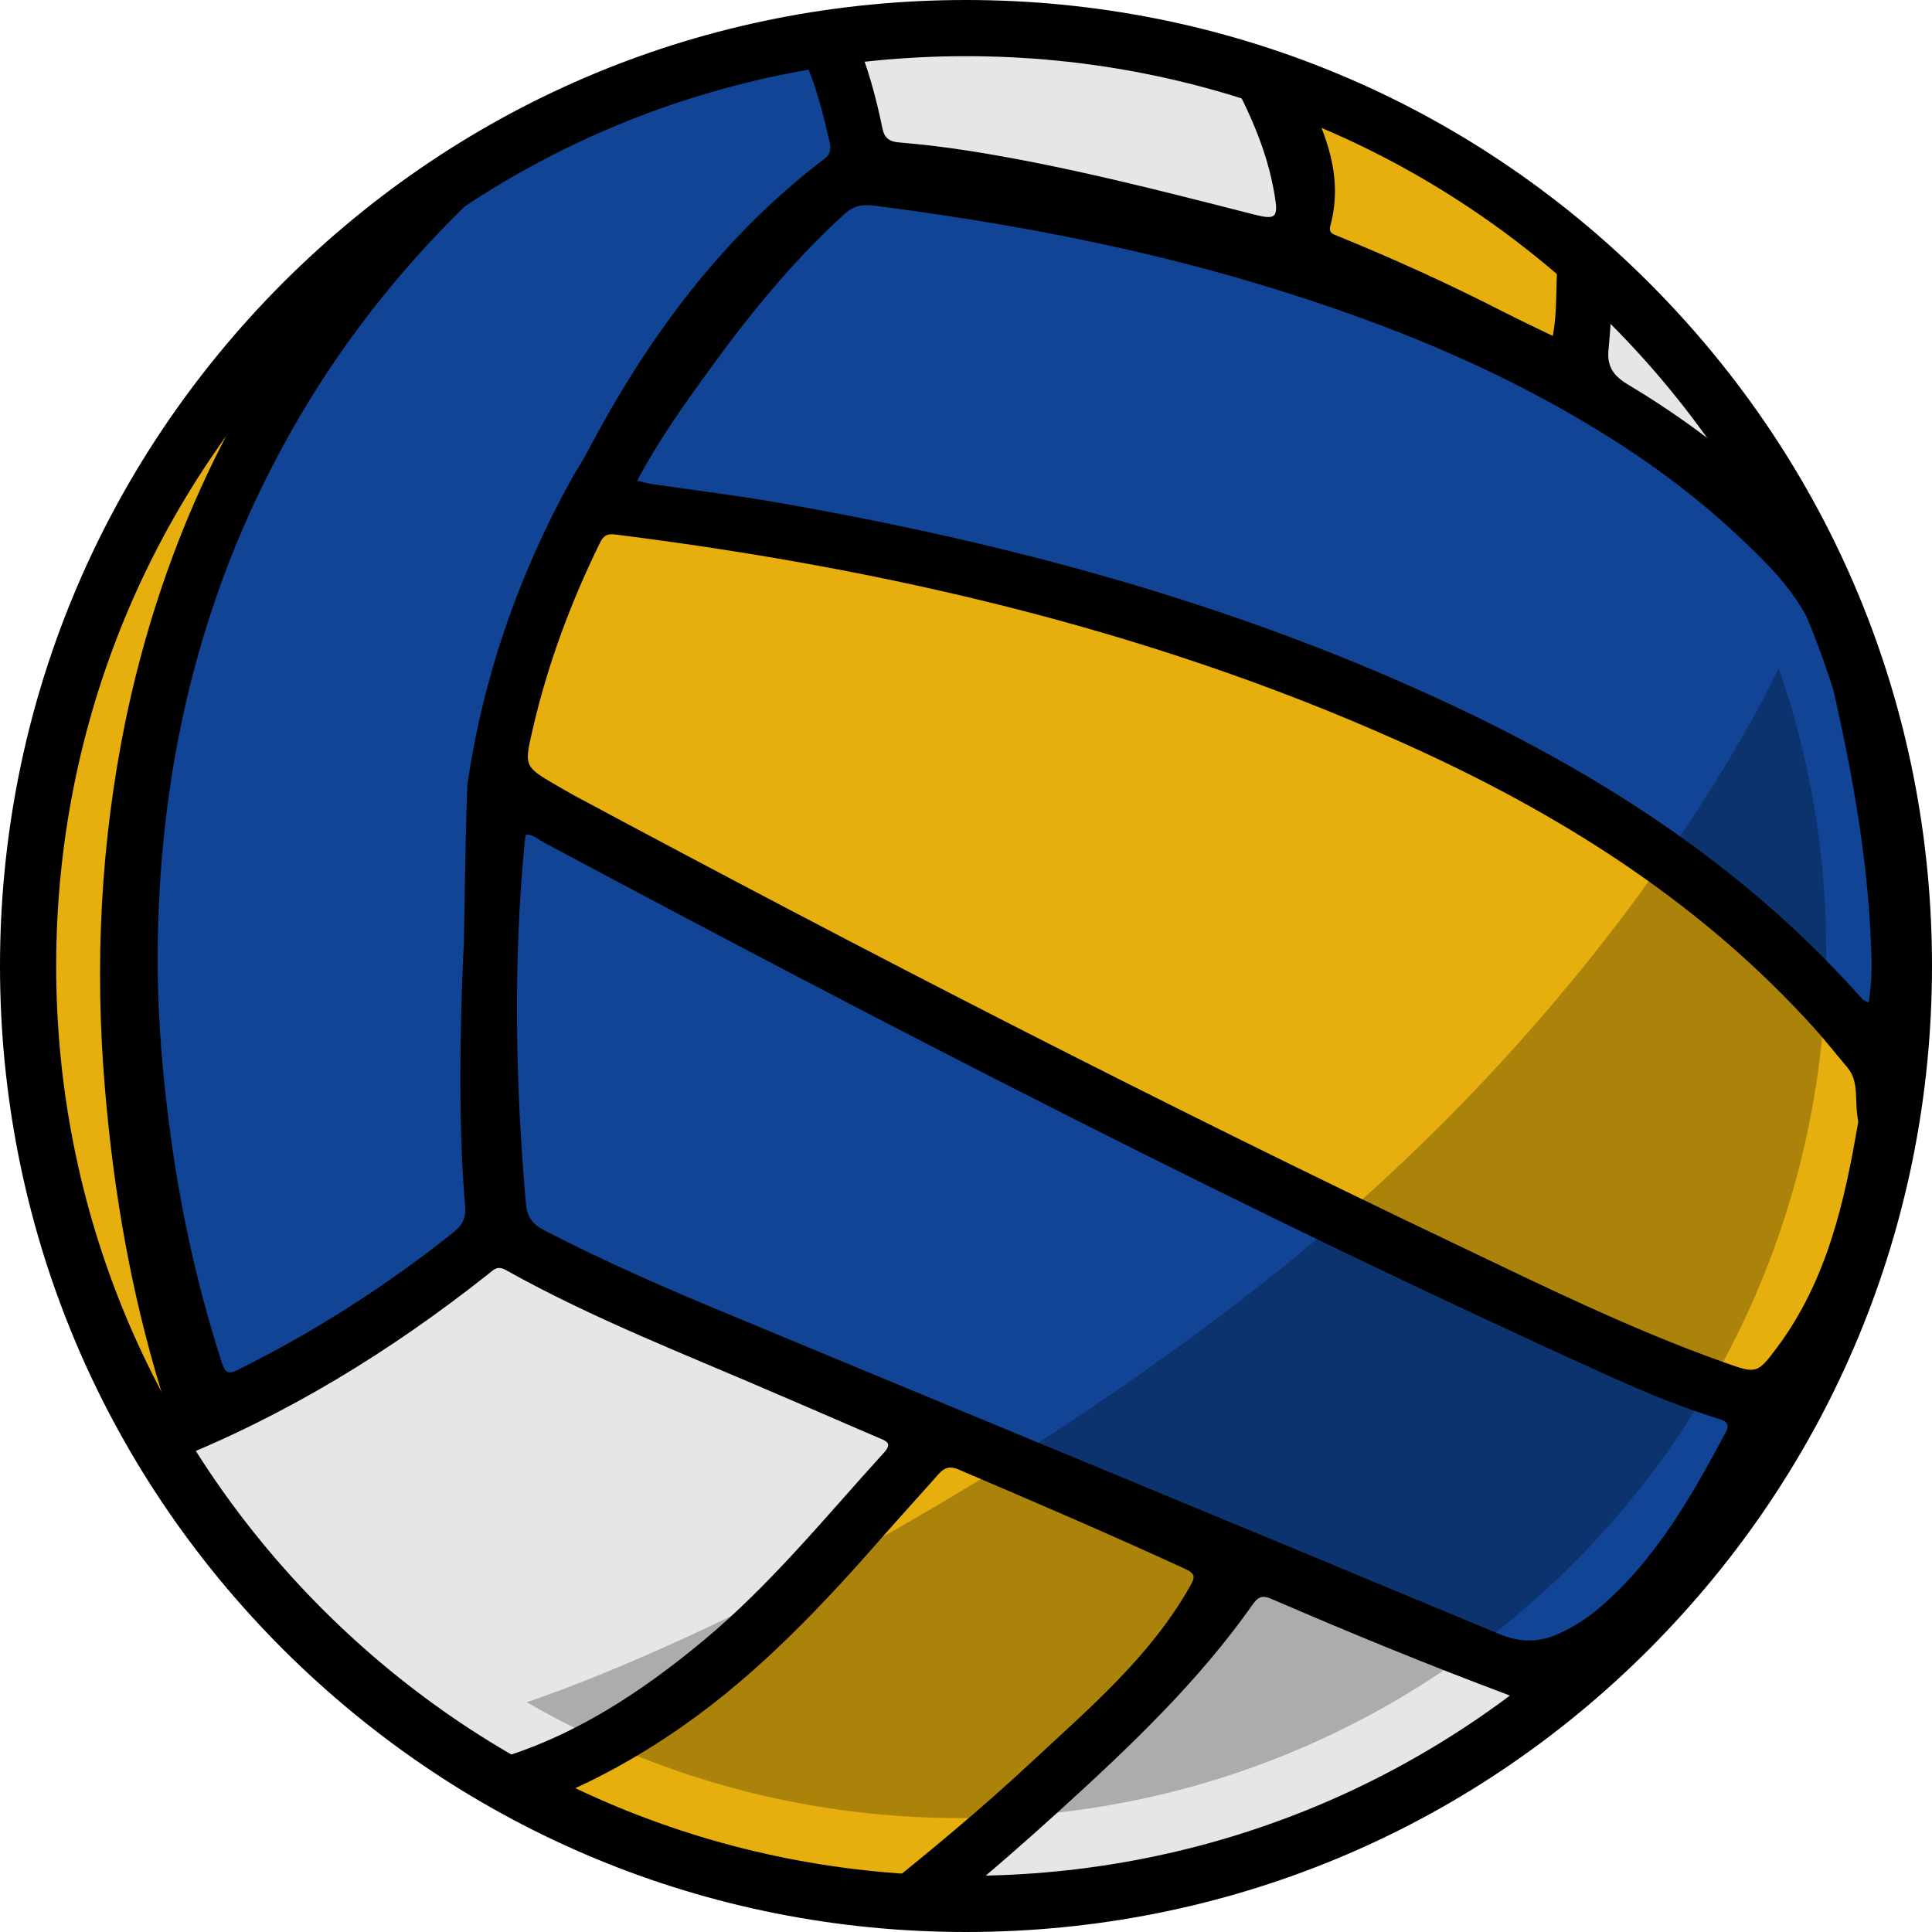
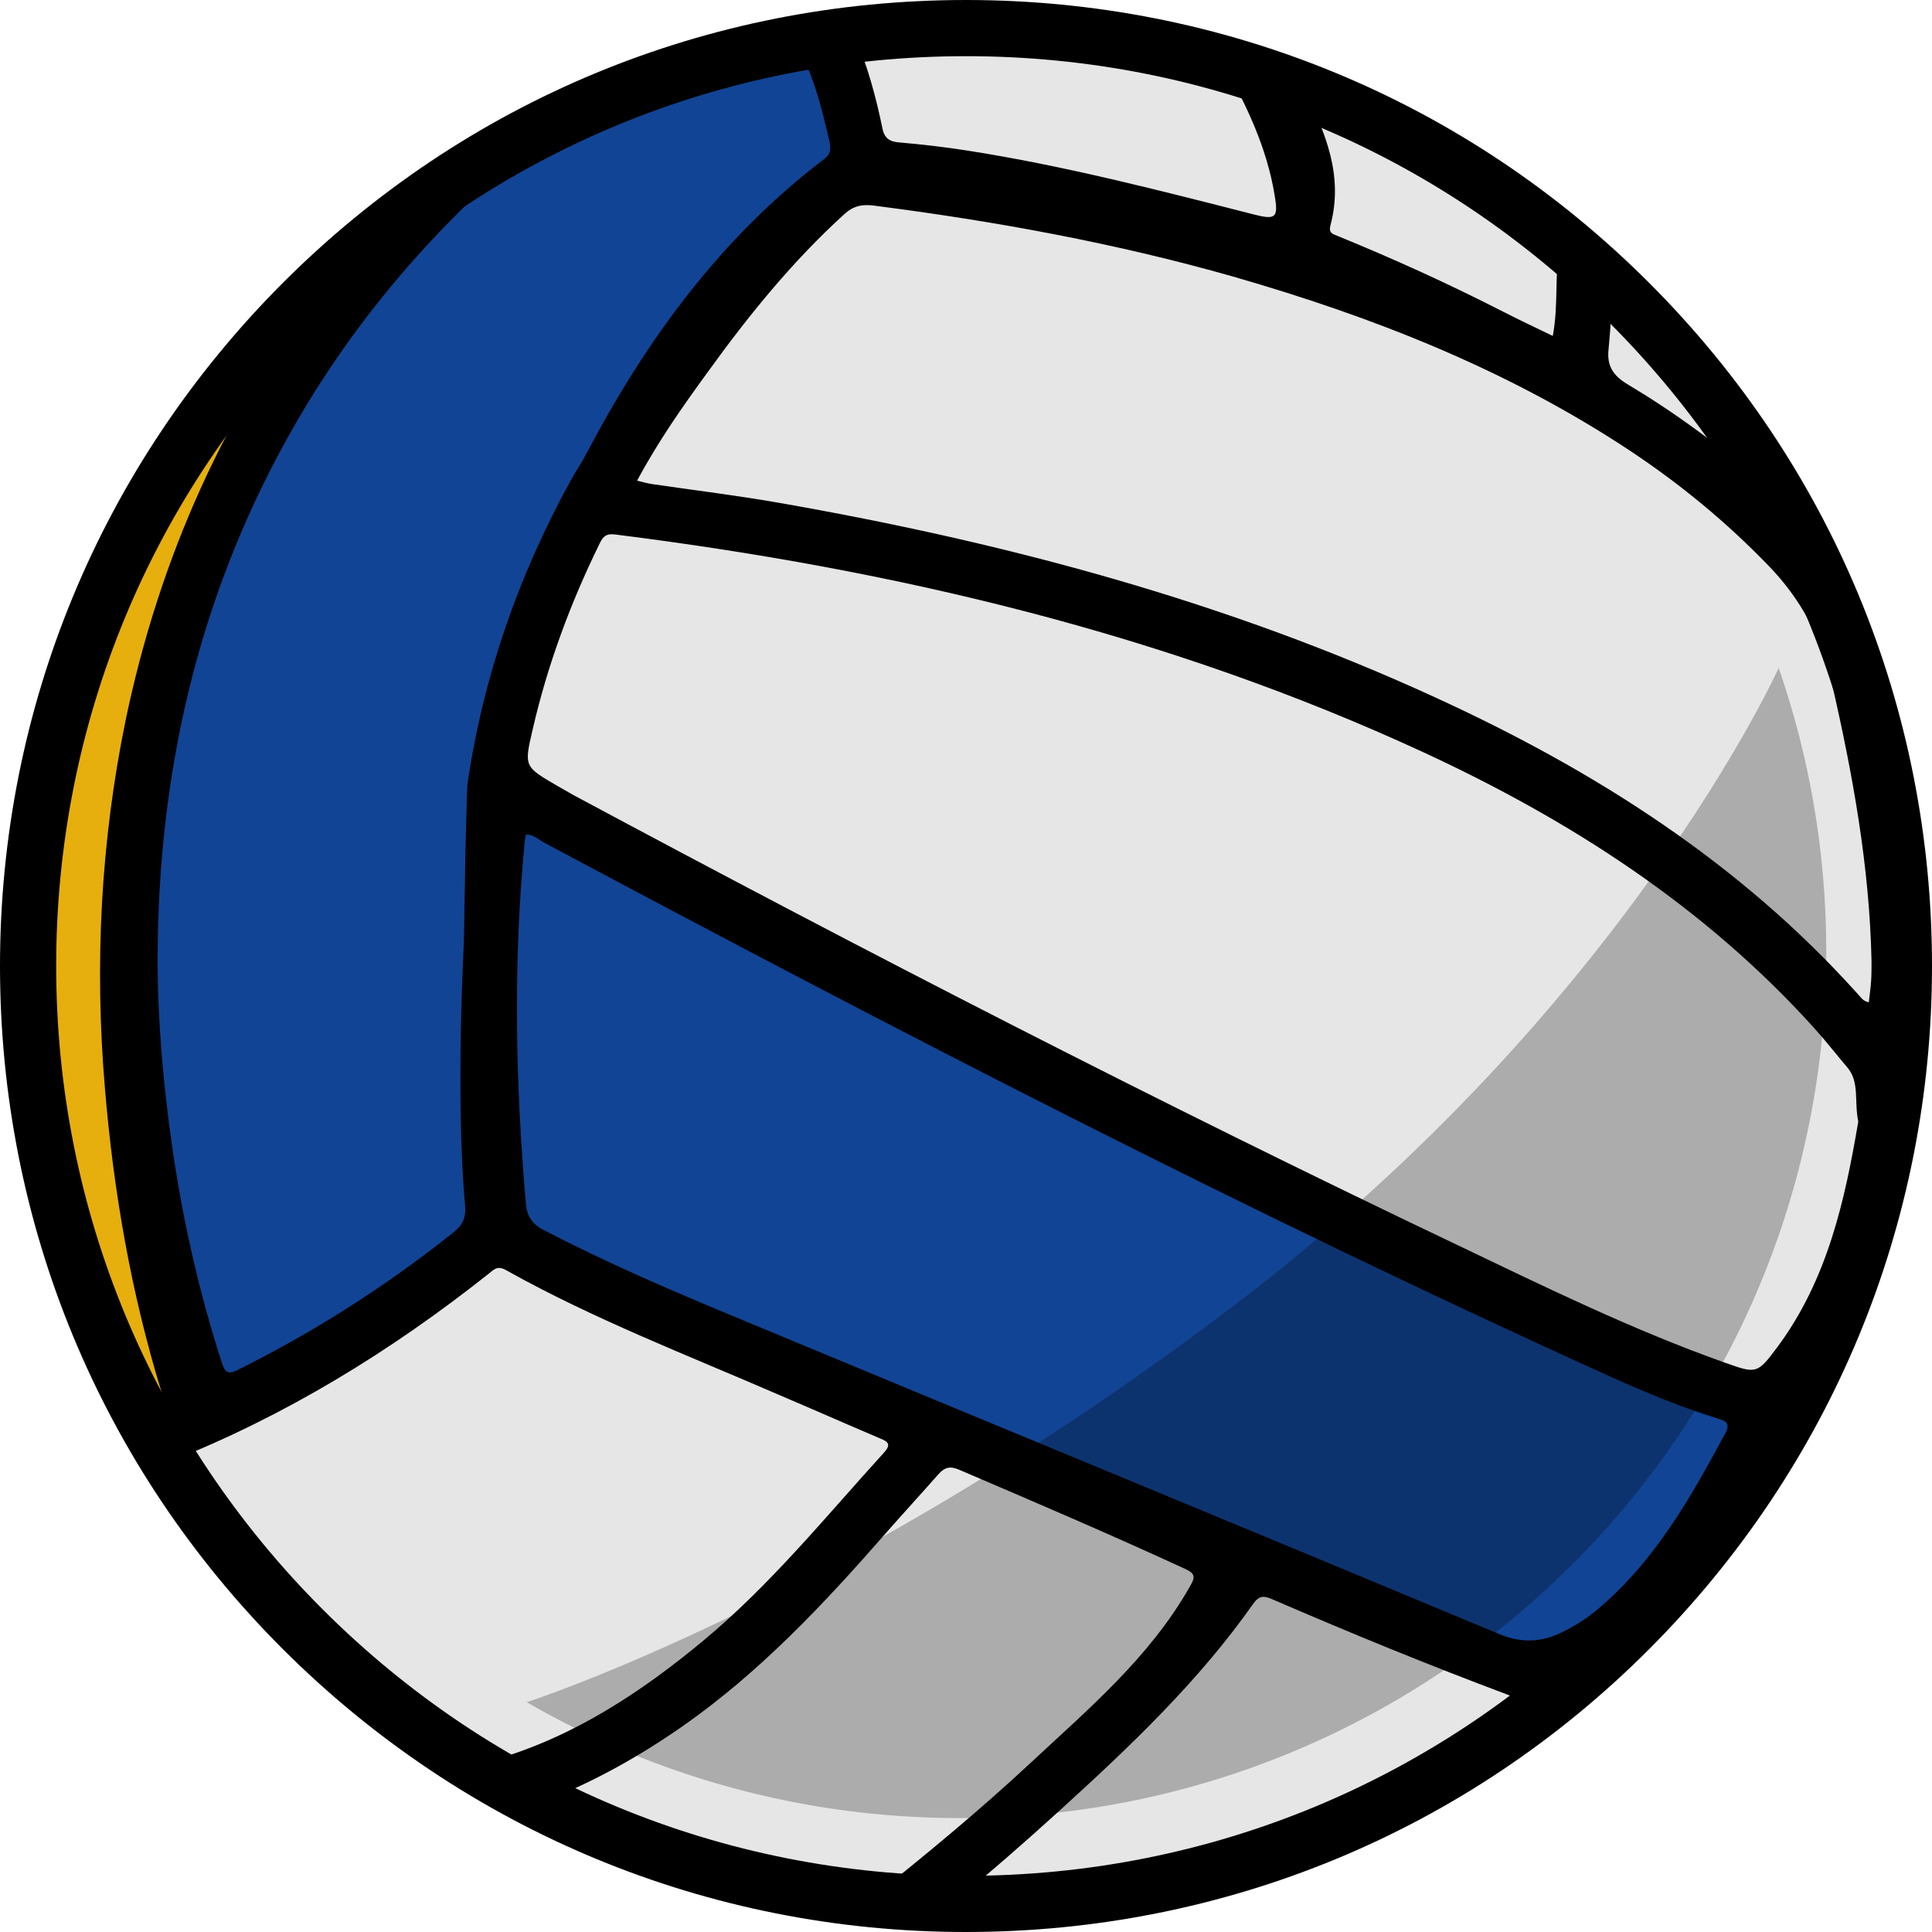
<svg xmlns="http://www.w3.org/2000/svg" height="495.2" preserveAspectRatio="xMidYMid meet" version="1.0" viewBox="2.1 2.3 495.2 495.2" width="495.2" zoomAndPan="magnify">
  <g id="change1_1">
    <circle cx="249.7" cy="249.9" fill="#E6E6E6" r="240.4" />
  </g>
  <g fill="#E6AF0E" id="change2_1">
-     <path d="M128.8 203.5L156.5 130.4 265.5 151.5 369.3 188.5 430.9 219.4 486.5 280.5 460.9 364.7 414.3 344.5 258.9 273.5z" fill="inherit" />
    <path d="M39.9,369l4-2c2.6-5.5,9.6-7.5,9.6-7.5l-17.6-83l6.7-87L84.8,85l-48.9,45.4l-23.4,76.1l-3.2,77l19.3,63.8 l7.4,27.8" fill="inherit" />
-     <path d="M134.7 461L187.5 427.5 243.4 361.8 318.5 400 271.5 454.7 235.5 489.5 165.4 475.1 134.7 461" fill="inherit" />
-     <path d="M336.6 67.5L336.7 25.7 406.5 67.5 406.5 96.5z" fill="inherit" />
  </g>
  <g fill="#114494" id="change3_1">
-     <path d="M156.6 130.4L198 63 224.6 42.5 343.5 74 414.3 108.5 464.5 141.5 483.5 196.5 490.1 266.5 478.5 266.5 424.2 216 285.5 154.5z" fill="inherit" />
    <path d="M128.5 203.5L128.5 320.5 297.5 391 402.1 435.8 445 390.1 452.7 364.7z" fill="inherit" />
    <path d="M128.5 320.5L134.7 187.9 156.6 130.4 220.5 42.5 214.5 7.5 106.5 49.5 52.5 148.5 36.7 266.5 53.5 359.5 128.5 320.5" fill="inherit" />
  </g>
  <g>
    <g id="change4_3">
      <path d="M490.1,249.9c0-43.5-11.5-84.3-31.7-119.5c-1.9-1.8-3.7-3.5-5.7-5.2c-10.4-9.2-21.7-17.4-33.6-24.5 c-3.4-2.1-5.2-4.5-4.7-8.9c0.5-5.2,0.8-10.5,1-16c-4.3-4.1-8.7-8-13.3-11.8c-0.1,0.4-0.1,0.8-0.2,1.2c-1.4,7.5-0.3,15.3-1.8,23.2 c-4.6-2.2-9-4.3-13.3-6.5c-13.7-7-27.6-13.3-41.8-19.1c-1.3-0.5-2.4-0.8-1.9-2.7c3.4-12.7-1.2-23.6-6.5-34.4 c-6.8-2.6-13.8-5-20.9-7c5.9,10.6,11.1,21.4,13.1,33.6c1,5.8,0.3,6.4-5.2,5c-24.3-6.2-48.6-12.5-73.5-16.4 c-5.8-0.9-11.7-1.6-17.6-2.1c-2.4-0.2-3.7-1.1-4.2-3.5c-1.7-8.3-3.9-16.3-7.2-24c-5.1,0.6-10.2,1.4-15.2,2.3c1.1,1.6,2,3.2,2.8,5 c2.8,6.4,4.4,13.1,6,19.9c0.4,1.8,0.4,3.3-1.4,4.6c-26.4,20.1-45.5,46.2-60.8,75.3c-1.3,2.5-2.9,4.8-4.2,7.2 c-13.4,24.4-22.4,50.3-26.4,77.8c-0.1,0.6-0.5,17.3-0.5,17.3l-0.4,23.2c0,0-2.2,39.7,0.3,67.2c0.3,3.2-0.5,5.1-3,7.1 c-17.2,13.7-35.5,25.4-55.2,35.2c-2.9,1.5-3.4,0.3-4.2-2c-5.9-18.3-10.1-37-12.8-56.1c-2.2-15.7-3.6-31.4-3.6-47.3 c0.1-47.2,10.2-91.9,33.2-133.3c17.7-32,41.6-58.7,70.3-81.2c0.7-0.6,1.5-1.1,2.2-1.7C125.3,42.6,104.2,56.9,85.8,74 C59.9,107.4,43,145.2,34.3,186.9c-6.4,31.2-8,62.7-5.3,94.4c2.2,26.4,6.7,52.4,14.5,77.8c0.7,2.4,0.5,3.7-2.1,4.5 c-1,0.3-2,0.7-2.9,1c2.3,4.2,4.7,8.2,7.2,12.3c29.6-11.7,56.5-28.2,81.5-48c1.4-1.1,2.3-2.3,4.5-1.1c22.5,12.6,46.5,21.8,70,32 c8.7,3.7,17.3,7.5,26,11.2c2,0.8,2.9,1.5,1,3.6c-15,16.5-29.1,33.9-46.3,48.2c-15.9,13.2-33,24.5-53,30.4c-1.9,0.5-3.7,1-5.6,1.3 c5.6,3.5,11.4,6.7,17.3,9.7c12.9-5,24.7-11.6,35.9-19.4c19.9-13.9,36.4-31.5,52.3-49.7c4.4-5,8.9-9.9,13.3-14.9 c1.6-1.8,3-2.2,5.3-1.2c19.4,8.3,38.8,16.6,57.9,25.4c2.9,1.3,2.6,2.3,1.2,4.7c-10.3,18.1-26,31.3-40.9,45.2 c-13,12.1-26.7,23.4-40.6,34.5c6.9,0.7,13.9,1.1,20.9,1.2c9.7-7.9,18.7-15.8,27.6-23.9c17.8-16.2,35.3-32.8,49.3-52.7 c1.7-2.4,3-2,5.1-1.1c19.9,8.6,39.9,16.8,60.2,24.4c2.7,1,1.5,2.4,1.2,3.8c-0.5,2-1.1,3.9-1.8,5.7 C449.8,402.9,490.1,331.1,490.1,249.9z M183.7,97.4c10.4-14.4,21.6-28.2,34.8-40.2c2.3-2.1,4.5-2.6,7.6-2.2 c31.1,4,61.9,9.6,92.1,18.2c35.8,10.3,70.2,23.8,101.5,44.5c13,8.6,24.9,18.4,35.8,29.7c8.2,8.5,13.4,18.2,16.1,29.9 c5.4,23.5,9.7,47.2,10.2,71.4c0,1.6,0,3.3-0.1,4.9c-0.1,1.9-0.4,3.7-0.6,5.6c-1.6-0.3-2.1-1.4-2.9-2.2 c-30.1-33.5-67.2-57.1-107.7-75.7c-53.8-24.8-110.4-39.9-168.6-50.1c-10.8-1.9-21.6-3.2-32.5-4.8c-1.3-0.2-2.5-0.5-4-0.9 C170.8,115.4,177.2,106.3,183.7,97.4z M138.6,189.4c3.8-16.6,9.7-32.5,17.2-47.8c0.9-1.9,1.8-2.6,4-2.3 c71.6,9,141.3,25.4,207.1,55.8c37.6,17.4,72,39.5,100.1,70.6c3,3.3,5.7,6.8,8.6,10.2c3.2,3.8,1.7,8.5,2.8,13.9 c-3.4,19.9-7.8,40.5-20.9,58c-5,6.7-5.3,6.6-13.2,3.8c-23.7-8.4-46.3-19.5-68.9-30.3c-76.4-36.4-151.7-75.2-226.3-115.2 c-1.4-0.8-2.8-1.6-4.2-2.4C136.5,198.8,136.4,198.8,138.6,189.4z M411.7,414.7c-2.8,2.4-6,4.4-9.3,6c-5.3,2.6-10.4,2.8-16.1,0.4 c-65.4-27.3-131-54.3-196.4-81.5c-16.4-6.8-32.6-13.8-48.4-22c-2.9-1.5-4.3-3.4-4.6-6.7c-2.7-31-3.3-62-0.3-93 c0.1-0.6,0.2-1.1,0.3-1.7c2.1,0,3.3,1.4,4.9,2.2c89.9,48,180.5,94.9,273.4,136.9c8.9,4,17.9,7.7,27.2,10.6c1.9,0.6,3.3,1.1,2,3.6 C435.6,385.9,426.4,402.3,411.7,414.7z" fill="inherit" />
    </g>
  </g>
  <g id="change4_1">
    <path d="M137.1,438.6c32.7,18.9,70.6,29.7,111,29.7c122.6,0,222.1-99.4,222.1-222.1c0-25.5-4.3-49.9-12.2-72.7 c0,0-38.9,86.4-138.3,162.4S137.1,438.6,137.1,438.6z" fill="inherit" opacity=".25" />
  </g>
  <g>
    <g id="change4_2">
      <path d="M249.7,497.5c-66.1,0-128.3-25.8-175.1-72.5C27.8,378.2,2.1,316,2.1,249.9c0-66.1,25.8-128.3,72.5-175.1 C121.4,28,183.5,2.3,249.7,2.3C315.8,2.3,378,28,424.8,74.8c46.8,46.8,72.5,108.9,72.5,175.1c0,66.1-25.8,128.3-72.5,175.1 S315.8,497.5,249.7,497.5z M249.7,16.7c-62.3,0-120.9,24.3-164.9,68.3S16.5,187.6,16.5,249.9c0,62.3,24.3,120.9,68.3,164.9 c44,44,102.6,68.3,164.9,68.3c62.3,0,120.9-24.3,164.9-68.3c44-44,68.3-102.6,68.3-164.9c0-62.3-24.3-120.9-68.3-164.9 C370.5,40.9,312,16.7,249.7,16.7z" fill="inherit" />
    </g>
  </g>
</svg>